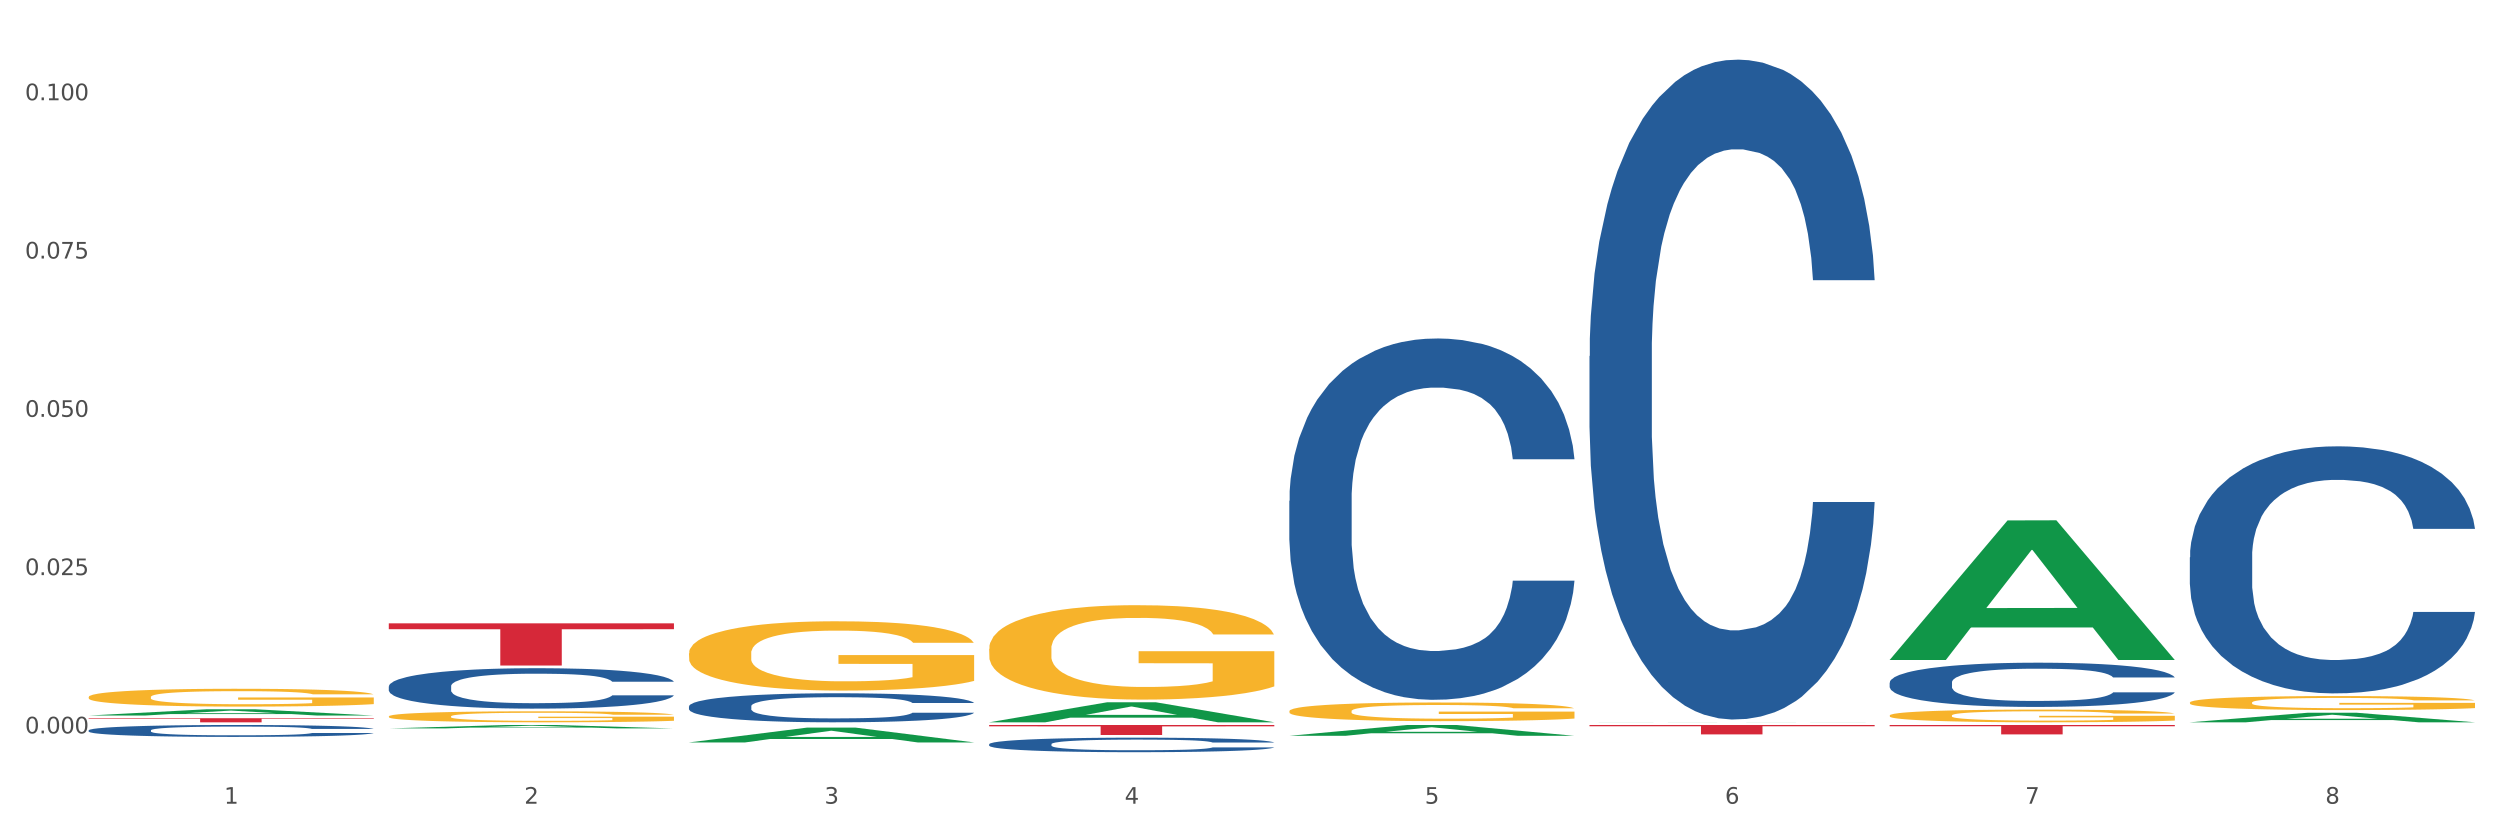
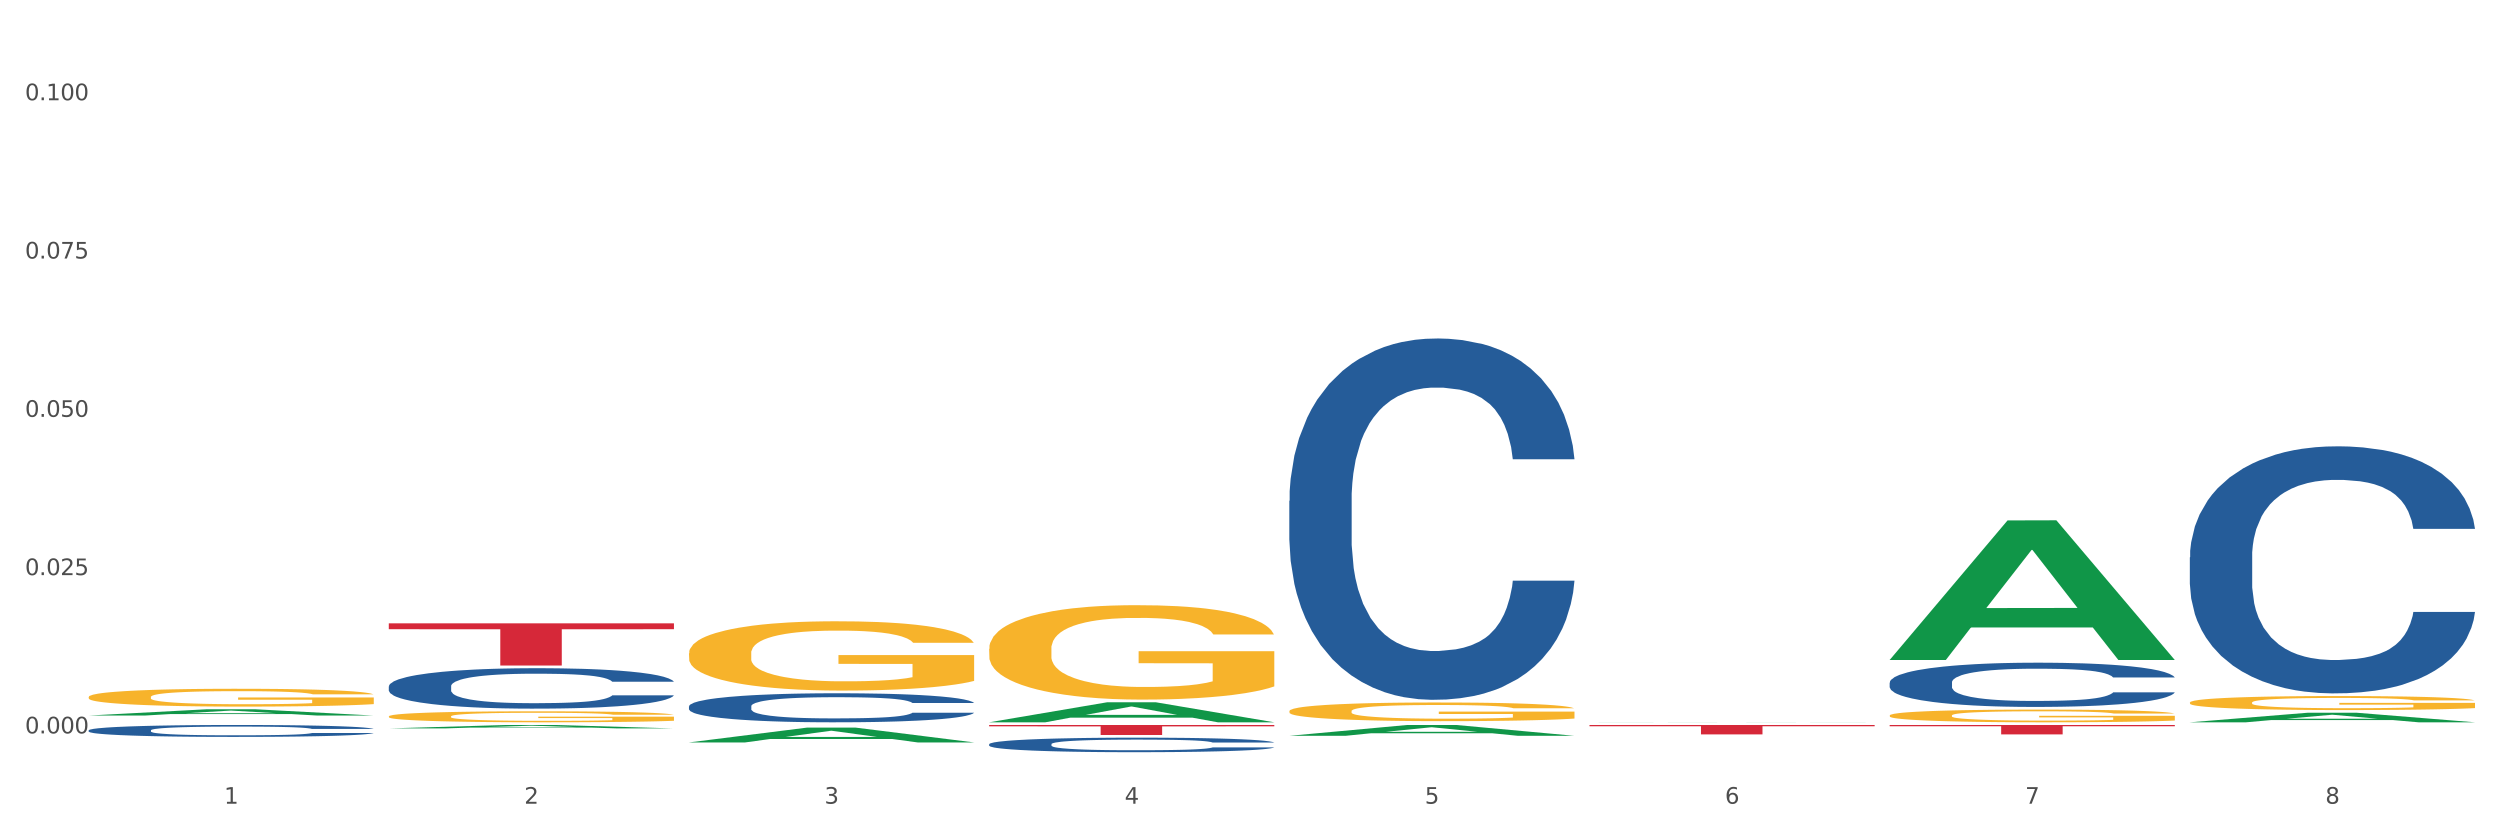
<svg xmlns="http://www.w3.org/2000/svg" xmlns:xlink="http://www.w3.org/1999/xlink" width="1080pt" height="360pt" viewBox="0 0 1080 360" version="1.1">
  <rect x="0" y="0" width="1080" height="360" fill="#333333" stroke="none" />
  <defs>
    <style type="text/css">*{stroke-linejoin: round; stroke-linecap: butt}</style>
  </defs>
  <g id="figure_1">
    <g id="patch_1">
      <path d="M 0 360  L 1080 360  L 1080 0  L 0 0  z " style="fill: #ffffff; stroke: #ffffff; stroke-linejoin: miter" />
    </g>
    <g id="axes_1">
      <g id="matplotlib.axis_1">
        <g id="xtick_1">
          <g id="text_1">
            <g style="fill: #4d4d4d" transform="translate(96.825 347.204) scale(0.096 -0.096)">
              <defs>
                <path id="DejaVuSans-31" d="M 794 531  L 1825 531  L 1825 4091  L 703 3866  L 703 4441  L 1819 4666  L 2450 4666  L 2450 531  L 3481 531  L 3481 0  L 794 0  L 794 531  z " transform="scale(0.016)" />
              </defs>
              <use xlink:href="#DejaVuSans-31" />
            </g>
          </g>
        </g>
        <g id="xtick_2">
          <g id="text_2">
            <g style="fill: #4d4d4d" transform="translate(226.5 347.204) scale(0.096 -0.096)">
              <defs>
                <path id="DejaVuSans-32" d="M 1228 531  L 3431 531  L 3431 0  L 469 0  L 469 531  Q 828 903 1448 1529  Q 2069 2156 2228 2338  Q 2531 2678 2651 2914  Q 2772 3150 2772 3378  Q 2772 3750 2511 3984  Q 2250 4219 1831 4219  Q 1534 4219 1204 4116  Q 875 4013 500 3803  L 500 4441  Q 881 4594 1212 4672  Q 1544 4750 1819 4750  Q 2544 4750 2975 4387  Q 3406 4025 3406 3419  Q 3406 3131 3298 2873  Q 3191 2616 2906 2266  Q 2828 2175 2409 1742  Q 1991 1309 1228 531  z " transform="scale(0.016)" />
              </defs>
              <use xlink:href="#DejaVuSans-32" />
            </g>
          </g>
        </g>
        <g id="xtick_3">
          <g id="text_3">
            <g style="fill: #4d4d4d" transform="translate(356.175 347.204) scale(0.096 -0.096)">
              <defs>
                <path id="DejaVuSans-33" d="M 2597 2516  Q 3050 2419 3304 2112  Q 3559 1806 3559 1356  Q 3559 666 3084 287  Q 2609 -91 1734 -91  Q 1441 -91 1130 -33  Q 819 25 488 141  L 488 750  Q 750 597 1062 519  Q 1375 441 1716 441  Q 2309 441 2620 675  Q 2931 909 2931 1356  Q 2931 1769 2642 2001  Q 2353 2234 1838 2234  L 1294 2234  L 1294 2753  L 1863 2753  Q 2328 2753 2575 2939  Q 2822 3125 2822 3475  Q 2822 3834 2567 4026  Q 2313 4219 1838 4219  Q 1578 4219 1281 4162  Q 984 4106 628 3988  L 628 4550  Q 988 4650 1302 4700  Q 1616 4750 1894 4750  Q 2613 4750 3031 4423  Q 3450 4097 3450 3541  Q 3450 3153 3228 2886  Q 3006 2619 2597 2516  z " transform="scale(0.016)" />
              </defs>
              <use xlink:href="#DejaVuSans-33" />
            </g>
          </g>
        </g>
        <g id="xtick_4">
          <g id="text_4">
            <g style="fill: #4d4d4d" transform="translate(485.85 347.204) scale(0.096 -0.096)">
              <defs>
                <path id="DejaVuSans-34" d="M 2419 4116  L 825 1625  L 2419 1625  L 2419 4116  z M 2253 4666  L 3047 4666  L 3047 1625  L 3713 1625  L 3713 1100  L 3047 1100  L 3047 0  L 2419 0  L 2419 1100  L 313 1100  L 313 1709  L 2253 4666  z " transform="scale(0.016)" />
              </defs>
              <use xlink:href="#DejaVuSans-34" />
            </g>
          </g>
        </g>
        <g id="xtick_5">
          <g id="text_5">
            <g style="fill: #4d4d4d" transform="translate(615.525 347.204) scale(0.096 -0.096)">
              <defs>
                <path id="DejaVuSans-35" d="M 691 4666  L 3169 4666  L 3169 4134  L 1269 4134  L 1269 2991  Q 1406 3038 1543 3061  Q 1681 3084 1819 3084  Q 2600 3084 3056 2656  Q 3513 2228 3513 1497  Q 3513 744 3044 326  Q 2575 -91 1722 -91  Q 1428 -91 1123 -41  Q 819 9 494 109  L 494 744  Q 775 591 1075 516  Q 1375 441 1709 441  Q 2250 441 2565 725  Q 2881 1009 2881 1497  Q 2881 1984 2565 2268  Q 2250 2553 1709 2553  Q 1456 2553 1204 2497  Q 953 2441 691 2322  L 691 4666  z " transform="scale(0.016)" />
              </defs>
              <use xlink:href="#DejaVuSans-35" />
            </g>
          </g>
        </g>
        <g id="xtick_6">
          <g id="text_6">
            <g style="fill: #4d4d4d" transform="translate(745.2 347.204) scale(0.096 -0.096)">
              <defs>
                <path id="DejaVuSans-36" d="M 2113 2584  Q 1688 2584 1439 2293  Q 1191 2003 1191 1497  Q 1191 994 1439 701  Q 1688 409 2113 409  Q 2538 409 2786 701  Q 3034 994 3034 1497  Q 3034 2003 2786 2293  Q 2538 2584 2113 2584  z M 3366 4563  L 3366 3988  Q 3128 4100 2886 4159  Q 2644 4219 2406 4219  Q 1781 4219 1451 3797  Q 1122 3375 1075 2522  Q 1259 2794 1537 2939  Q 1816 3084 2150 3084  Q 2853 3084 3261 2657  Q 3669 2231 3669 1497  Q 3669 778 3244 343  Q 2819 -91 2113 -91  Q 1303 -91 875 529  Q 447 1150 447 2328  Q 447 3434 972 4092  Q 1497 4750 2381 4750  Q 2619 4750 2861 4703  Q 3103 4656 3366 4563  z " transform="scale(0.016)" />
              </defs>
              <use xlink:href="#DejaVuSans-36" />
            </g>
          </g>
        </g>
        <g id="xtick_7">
          <g id="text_7">
            <g style="fill: #4d4d4d" transform="translate(874.875 347.204) scale(0.096 -0.096)">
              <defs>
                <path id="DejaVuSans-37" d="M 525 4666  L 3525 4666  L 3525 4397  L 1831 0  L 1172 0  L 2766 4134  L 525 4134  L 525 4666  z " transform="scale(0.016)" />
              </defs>
              <use xlink:href="#DejaVuSans-37" />
            </g>
          </g>
        </g>
        <g id="xtick_8">
          <g id="text_8">
            <g style="fill: #4d4d4d" transform="translate(1004.55 347.204) scale(0.096 -0.096)">
              <defs>
                <path id="DejaVuSans-38" d="M 2034 2216  Q 1584 2216 1326 1975  Q 1069 1734 1069 1313  Q 1069 891 1326 650  Q 1584 409 2034 409  Q 2484 409 2743 651  Q 3003 894 3003 1313  Q 3003 1734 2745 1975  Q 2488 2216 2034 2216  z M 1403 2484  Q 997 2584 770 2862  Q 544 3141 544 3541  Q 544 4100 942 4425  Q 1341 4750 2034 4750  Q 2731 4750 3128 4425  Q 3525 4100 3525 3541  Q 3525 3141 3298 2862  Q 3072 2584 2669 2484  Q 3125 2378 3379 2068  Q 3634 1759 3634 1313  Q 3634 634 3220 271  Q 2806 -91 2034 -91  Q 1263 -91 848 271  Q 434 634 434 1313  Q 434 1759 690 2068  Q 947 2378 1403 2484  z M 1172 3481  Q 1172 3119 1398 2916  Q 1625 2713 2034 2713  Q 2441 2713 2670 2916  Q 2900 3119 2900 3481  Q 2900 3844 2670 4047  Q 2441 4250 2034 4250  Q 1625 4250 1398 4047  Q 1172 3844 1172 3481  z " transform="scale(0.016)" />
              </defs>
              <use xlink:href="#DejaVuSans-38" />
            </g>
          </g>
        </g>
        <g id="xtick_9" />
        <g id="xtick_10" />
        <g id="xtick_11" />
        <g id="xtick_12" />
        <g id="xtick_13" />
        <g id="xtick_14" />
        <g id="xtick_15" />
      </g>
      <g id="matplotlib.axis_2">
        <g id="ytick_1">
          <g id="text_9">
            <g style="fill: #4d4d4d" transform="translate(10.8 316.834) scale(0.096 -0.096)">
              <defs>
                <path id="DejaVuSans-30" d="M 2034 4250  Q 1547 4250 1301 3770  Q 1056 3291 1056 2328  Q 1056 1369 1301 889  Q 1547 409 2034 409  Q 2525 409 2770 889  Q 3016 1369 3016 2328  Q 3016 3291 2770 3770  Q 2525 4250 2034 4250  z M 2034 4750  Q 2819 4750 3233 4129  Q 3647 3509 3647 2328  Q 3647 1150 3233 529  Q 2819 -91 2034 -91  Q 1250 -91 836 529  Q 422 1150 422 2328  Q 422 3509 836 4129  Q 1250 4750 2034 4750  z " transform="scale(0.016)" />
                <path id="DejaVuSans-2e" d="M 684 794  L 1344 794  L 1344 0  L 684 0  L 684 794  z " transform="scale(0.016)" />
              </defs>
              <use xlink:href="#DejaVuSans-30" />
              <use xlink:href="#DejaVuSans-2e" transform="translate(63.623 0)" />
              <use xlink:href="#DejaVuSans-30" transform="translate(95.41 0)" />
              <use xlink:href="#DejaVuSans-30" transform="translate(159.033 0)" />
              <use xlink:href="#DejaVuSans-30" transform="translate(222.656 0)" />
            </g>
          </g>
        </g>
        <g id="ytick_2">
          <g id="text_10">
            <g style="fill: #4d4d4d" transform="translate(10.8 248.452) scale(0.096 -0.096)">
              <use xlink:href="#DejaVuSans-30" />
              <use xlink:href="#DejaVuSans-2e" transform="translate(63.623 0)" />
              <use xlink:href="#DejaVuSans-30" transform="translate(95.41 0)" />
              <use xlink:href="#DejaVuSans-32" transform="translate(159.033 0)" />
              <use xlink:href="#DejaVuSans-35" transform="translate(222.656 0)" />
            </g>
          </g>
        </g>
        <g id="ytick_3">
          <g id="text_11">
            <g style="fill: #4d4d4d" transform="translate(10.8 180.07) scale(0.096 -0.096)">
              <use xlink:href="#DejaVuSans-30" />
              <use xlink:href="#DejaVuSans-2e" transform="translate(63.623 0)" />
              <use xlink:href="#DejaVuSans-30" transform="translate(95.41 0)" />
              <use xlink:href="#DejaVuSans-35" transform="translate(159.033 0)" />
              <use xlink:href="#DejaVuSans-30" transform="translate(222.656 0)" />
            </g>
          </g>
        </g>
        <g id="ytick_4">
          <g id="text_12">
            <g style="fill: #4d4d4d" transform="translate(10.8 111.688) scale(0.096 -0.096)">
              <use xlink:href="#DejaVuSans-30" />
              <use xlink:href="#DejaVuSans-2e" transform="translate(63.623 0)" />
              <use xlink:href="#DejaVuSans-30" transform="translate(95.41 0)" />
              <use xlink:href="#DejaVuSans-37" transform="translate(159.033 0)" />
              <use xlink:href="#DejaVuSans-35" transform="translate(222.656 0)" />
            </g>
          </g>
        </g>
        <g id="ytick_5">
          <g id="text_13">
            <g style="fill: #4d4d4d" transform="translate(10.8 43.306) scale(0.096 -0.096)">
              <use xlink:href="#DejaVuSans-30" />
              <use xlink:href="#DejaVuSans-2e" transform="translate(63.623 0)" />
              <use xlink:href="#DejaVuSans-31" transform="translate(95.41 0)" />
              <use xlink:href="#DejaVuSans-30" transform="translate(159.033 0)" />
              <use xlink:href="#DejaVuSans-30" transform="translate(222.656 0)" />
            </g>
          </g>
        </g>
        <g id="ytick_6" />
        <g id="ytick_7" />
        <g id="ytick_8" />
        <g id="ytick_9" />
      </g>
      <g id="PolyCollection_1">
        <path d="M 38.283 309.111  L 38.41 309.109  L 89.211 306.406  L 110.293 306.404  L 161.474 309.116  L 137.09 309.116  L 126.041 308.485  L 73.589 308.485  L 73.208 308.495  L 62.54 309.116  L 38.283 309.116  L 38.283 309.111  L 80.193 308.108  L 119.437 308.105  L 100.006 306.982  L 99.752 306.977  L 99.498 306.984  L 80.066 308.105  L 80.193 308.108  L 38.283 309.111  z " clip-path="url(#pa36493eec8)" style="fill: #109648" />
        <path d="M 427.308 321.489  L 427.454 321.483  L 427.454 321.323  L 427.891 321.104  L 429.493 320.703  L 431.531 320.399  L 435.026 320.043  L 436.919 319.894  L 439.394 319.727  L 444.491 319.457  L 450.316 319.228  L 454.393 319.102  L 457.451 319.021  L 464.295 318.878  L 468.226 318.815  L 472.304 318.763  L 475.798 318.729  L 481.623 318.688  L 486.283 318.671  L 491.671 318.665  L 496.185 318.671  L 502.155 318.694  L 510.892 318.763  L 514.241 318.803  L 518.755 318.872  L 523.415 318.964  L 527.201 319.056  L 531.57 319.188  L 536.084 319.36  L 540.452 319.578  L 543.51 319.779  L 545.986 319.991  L 548.17 320.249  L 549.772 320.531  L 550.5 320.766  L 523.852 320.766  L 523.124 320.554  L 521.668 320.324  L 520.211 320.169  L 518.61 320.043  L 516.134 319.899  L 513.95 319.807  L 510.31 319.698  L 506.96 319.63  L 504.194 319.589  L 500.844 319.555  L 493.709 319.521  L 488.613 319.521  L 485.409 319.532  L 481.478 319.561  L 478.128 319.601  L 474.197 319.67  L 471.139 319.744  L 468.081 319.842  L 466.333 319.911  L 463.712 320.037  L 461.965 320.14  L 459.635 320.318  L 458.325 320.445  L 455.995 320.772  L 454.975 321.013  L 454.539 321.179  L 454.247 321.363  L 454.247 322.258  L 455.121 322.66  L 455.849 322.832  L 457.014 323.027  L 459.198 323.279  L 462.402 323.526  L 465.751 323.704  L 468.518 323.813  L 471.139 323.894  L 473.76 323.957  L 476.963 324.014  L 479.585 324.048  L 483.516 324.083  L 488.176 324.1  L 491.816 324.1  L 499.243 324.071  L 502.592 324.043  L 505.795 324.003  L 509.29 323.939  L 512.057 323.871  L 513.659 323.819  L 516.28 323.71  L 518.318 323.595  L 520.066 323.463  L 521.231 323.348  L 522.541 323.176  L 523.561 322.981  L 523.852 322.878  L 550.5 322.878  L 549.917 323.084  L 548.898 323.285  L 546.859 323.555  L 545.257 323.71  L 542.782 323.899  L 540.161 324.06  L 536.52 324.238  L 533.171 324.37  L 529.677 324.485  L 525.89 324.588  L 519.047 324.731  L 516.571 324.772  L 511.329 324.84  L 507.252 324.881  L 501.281 324.921  L 495.165 324.944  L 488.758 324.95  L 483.079 324.938  L 476.818 324.904  L 472.886 324.869  L 468.518 324.818  L 463.421 324.737  L 458.616 324.64  L 454.102 324.525  L 449.879 324.393  L 445.947 324.244  L 440.851 323.997  L 437.065 323.756  L 434.298 323.532  L 432.405 323.343  L 430.512 323.102  L 429.493 322.935  L 427.891 322.533  L 427.308 322.16  L 427.308 321.489  z " clip-path="url(#pa36493eec8)" style="fill: #255c99" />
        <path d="M 297.633 305.127  L 297.779 305.116  L 297.779 304.795  L 298.216 304.359  L 299.817 303.557  L 301.856 302.95  L 305.351 302.239  L 307.244 301.941  L 309.719 301.609  L 314.816 301.07  L 320.641 300.612  L 324.718 300.36  L 327.776 300.199  L 334.62 299.913  L 338.551 299.787  L 342.629 299.684  L 346.123 299.615  L 351.948 299.535  L 356.608 299.5  L 361.996 299.489  L 366.51 299.5  L 372.48 299.546  L 381.217 299.684  L 384.566 299.764  L 389.08 299.901  L 393.74 300.085  L 397.526 300.268  L 401.894 300.532  L 406.409 300.875  L 410.777 301.311  L 413.835 301.712  L 416.31 302.136  L 418.495 302.652  L 420.096 303.213  L 420.825 303.683  L 394.177 303.683  L 393.449 303.259  L 391.993 302.801  L 390.536 302.491  L 388.935 302.239  L 386.459 301.953  L 384.275 301.769  L 380.634 301.552  L 377.285 301.414  L 374.519 301.334  L 371.169 301.265  L 364.034 301.196  L 358.938 301.196  L 355.734 301.219  L 351.802 301.277  L 348.453 301.357  L 344.522 301.494  L 341.464 301.643  L 338.406 301.838  L 336.658 301.976  L 334.037 302.228  L 332.29 302.434  L 329.96 302.789  L 328.649 303.041  L 326.32 303.695  L 325.3 304.176  L 324.863 304.508  L 324.572 304.875  L 324.572 306.663  L 325.446 307.465  L 326.174 307.809  L 327.339 308.198  L 329.523 308.702  L 332.727 309.195  L 336.076 309.551  L 338.843 309.768  L 341.464 309.929  L 344.085 310.055  L 347.288 310.169  L 349.909 310.238  L 353.841 310.307  L 358.501 310.341  L 362.141 310.341  L 369.568 310.284  L 372.917 310.227  L 376.12 310.146  L 379.615 310.02  L 382.382 309.883  L 383.984 309.78  L 386.605 309.562  L 388.643 309.333  L 390.391 309.069  L 391.556 308.84  L 392.866 308.496  L 393.886 308.107  L 394.177 307.9  L 420.825 307.9  L 420.242 308.313  L 419.223 308.714  L 417.184 309.253  L 415.582 309.562  L 413.107 309.94  L 410.486 310.261  L 406.845 310.616  L 403.496 310.88  L 400.001 311.109  L 396.215 311.315  L 389.371 311.602  L 386.896 311.682  L 381.654 311.82  L 377.577 311.9  L 371.606 311.98  L 365.49 312.026  L 359.083 312.037  L 353.404 312.014  L 347.143 311.946  L 343.211 311.877  L 338.843 311.774  L 333.746 311.613  L 328.941 311.418  L 324.427 311.189  L 320.204 310.926  L 316.272 310.628  L 311.175 310.135  L 307.389 309.654  L 304.623 309.207  L 302.73 308.829  L 300.837 308.347  L 299.817 308.015  L 298.216 307.213  L 297.633 306.468  L 297.633 305.127  z " clip-path="url(#pa36493eec8)" style="fill: #255c99" />
        <path d="M 167.958 296.514  L 168.104 296.498  L 168.104 296.051  L 168.541 295.445  L 170.142 294.328  L 172.181 293.483  L 175.676 292.494  L 177.569 292.079  L 180.044 291.616  L 185.141 290.866  L 190.965 290.228  L 195.043 289.877  L 198.101 289.654  L 204.945 289.255  L 208.876 289.08  L 212.954 288.936  L 216.448 288.84  L 222.273 288.729  L 226.933 288.681  L 232.32 288.665  L 236.835 288.681  L 242.805 288.745  L 251.542 288.936  L 254.891 289.048  L 259.405 289.239  L 264.065 289.494  L 267.851 289.75  L 272.219 290.117  L 276.733 290.595  L 281.102 291.201  L 284.16 291.76  L 286.635 292.35  L 288.82 293.068  L 290.421 293.85  L 291.149 294.504  L 264.502 294.504  L 263.774 293.913  L 262.317 293.275  L 260.861 292.845  L 259.259 292.494  L 256.784 292.095  L 254.6 291.84  L 250.959 291.536  L 247.61 291.345  L 244.843 291.233  L 241.494 291.138  L 234.359 291.042  L 229.263 291.042  L 226.059 291.074  L 222.127 291.154  L 218.778 291.265  L 214.847 291.457  L 211.789 291.664  L 208.731 291.935  L 206.983 292.127  L 204.362 292.478  L 202.615 292.765  L 200.285 293.259  L 198.974 293.61  L 196.644 294.52  L 195.625 295.19  L 195.188 295.652  L 194.897 296.163  L 194.897 298.651  L 195.771 299.768  L 196.499 300.247  L 197.664 300.789  L 199.848 301.491  L 203.052 302.177  L 206.401 302.672  L 209.167 302.975  L 211.789 303.198  L 214.41 303.373  L 217.613 303.533  L 220.234 303.629  L 224.166 303.724  L 228.826 303.772  L 232.466 303.772  L 239.893 303.693  L 243.242 303.613  L 246.445 303.501  L 249.94 303.326  L 252.707 303.134  L 254.309 302.991  L 256.93 302.687  L 258.968 302.368  L 260.716 302.002  L 261.881 301.682  L 263.191 301.204  L 264.21 300.661  L 264.502 300.374  L 291.149 300.374  L 290.567 300.949  L 289.548 301.507  L 287.509 302.257  L 285.907 302.687  L 283.432 303.214  L 280.811 303.661  L 277.17 304.155  L 273.821 304.522  L 270.326 304.841  L 266.54 305.128  L 259.696 305.527  L 257.221 305.639  L 251.979 305.83  L 247.901 305.942  L 241.931 306.054  L 235.815 306.117  L 229.408 306.133  L 223.729 306.101  L 217.468 306.006  L 213.536 305.91  L 209.167 305.766  L 204.071 305.543  L 199.266 305.272  L 194.751 304.953  L 190.529 304.586  L 186.597 304.171  L 181.5 303.485  L 177.714 302.815  L 174.948 302.193  L 173.055 301.667  L 171.162 300.996  L 170.142 300.534  L 168.541 299.417  L 167.958 298.38  L 167.958 296.514  z " clip-path="url(#pa36493eec8)" style="fill: #255c99" />
        <path d="M 297.633 282.229  L 297.779 282.202  L 297.779 281.217  L 298.07 280.369  L 299.524 278.318  L 301.706 276.622  L 303.306 275.719  L 304.905 274.981  L 306.796 274.242  L 309.123 273.477  L 313.341 272.355  L 315.959 271.781  L 319.159 271.179  L 324.977 270.304  L 329.195 269.811  L 333.558 269.401  L 340.685 268.909  L 345.339 268.69  L 350.284 268.526  L 356.247 268.417  L 360.756 268.389  L 370.646 268.471  L 379.082 268.717  L 383.154 268.909  L 388.39 269.237  L 391.154 269.456  L 395.663 269.894  L 400.317 270.468  L 403.517 270.96  L 408.316 271.89  L 411.952 272.82  L 415.298 273.969  L 417.043 274.762  L 418.352 275.501  L 419.516 276.348  L 420.679 277.689  L 394.499 277.689  L 393.481 276.731  L 391.881 275.829  L 389.554 274.954  L 387.518 274.407  L 384.027 273.723  L 380.827 273.285  L 377.482 272.957  L 373.41 272.683  L 370.21 272.547  L 365.701 272.437  L 356.829 272.465  L 350.866 272.683  L 346.793 272.957  L 344.175 273.203  L 341.848 273.477  L 339.23 273.859  L 336.176 274.434  L 333.994 274.954  L 331.813 275.61  L 330.067 276.266  L 328.467 277.032  L 327.158 277.853  L 326.14 278.701  L 325.268 279.74  L 324.54 281.463  L 324.54 285.21  L 324.831 286.058  L 325.558 287.18  L 326.431 288.028  L 327.886 289.04  L 329.195 289.723  L 331.667 290.708  L 334.431 291.529  L 336.612 292.048  L 338.794 292.486  L 342.575 293.088  L 346.793 293.58  L 350.429 293.881  L 355.375 294.154  L 358.72 294.264  L 361.629 294.318  L 368.755 294.318  L 373.846 294.236  L 379.518 294.045  L 383.882 293.799  L 387.518 293.498  L 391.59 293.006  L 394.208 292.541  L 394.208 286.824  L 362.21 286.797  L 362.21 282.995  L 420.825 282.995  L 420.825 294.154  L 418.352 294.729  L 415.589 295.248  L 412.68 295.713  L 408.316 296.288  L 403.08 296.835  L 398.426 297.218  L 393.481 297.546  L 387.663 297.847  L 380.1 298.12  L 375.446 298.23  L 369.628 298.312  L 362.792 298.339  L 356.829 298.284  L 351.011 298.148  L 344.903 297.901  L 338.939 297.546  L 334.431 297.19  L 329.922 296.753  L 325.122 296.178  L 321.341 295.631  L 318.432 295.139  L 315.232 294.51  L 311.741 293.689  L 309.123 292.951  L 306.796 292.185  L 304.324 291.2  L 302.578 290.352  L 300.833 289.286  L 299.815 288.493  L 298.651 287.262  L 297.779 285.539  L 297.633 282.229  z " clip-path="url(#pa36493eec8)" style="fill: #f7b32b" />
        <path d="M 38.283 301.107  L 38.428 301.1  L 38.428 300.847  L 38.719 300.628  L 40.174 300.1  L 42.355 299.664  L 43.955 299.432  L 45.555 299.241  L 47.446 299.051  L 49.773 298.854  L 53.991 298.566  L 56.609 298.418  L 59.809 298.263  L 65.627 298.038  L 69.844 297.911  L 74.208 297.805  L 81.335 297.679  L 85.989 297.622  L 90.934 297.58  L 96.897 297.552  L 101.406 297.545  L 111.296 297.566  L 119.732 297.629  L 123.804 297.679  L 129.04 297.763  L 131.804 297.819  L 136.312 297.932  L 140.967 298.08  L 144.166 298.207  L 148.966 298.446  L 152.602 298.685  L 155.947 298.981  L 157.693 299.185  L 159.002 299.375  L 160.165 299.594  L 161.329 299.938  L 135.149 299.938  L 134.131 299.692  L 132.531 299.46  L 130.204 299.234  L 128.168 299.094  L 124.677 298.918  L 121.477 298.805  L 118.132 298.721  L 114.059 298.65  L 110.86 298.615  L 106.351 298.587  L 97.479 298.594  L 91.516 298.65  L 87.443 298.721  L 84.825 298.784  L 82.498 298.854  L 79.88 298.953  L 76.826 299.101  L 74.644 299.234  L 72.462 299.403  L 70.717 299.572  L 69.117 299.77  L 67.808 299.981  L 66.79 300.199  L 65.917 300.466  L 65.19 300.91  L 65.19 301.875  L 65.481 302.093  L 66.208 302.381  L 67.081 302.6  L 68.535 302.86  L 69.844 303.036  L 72.317 303.29  L 75.08 303.501  L 77.262 303.635  L 79.444 303.747  L 83.225 303.902  L 87.443 304.029  L 91.079 304.106  L 96.024 304.177  L 99.37 304.205  L 102.279 304.219  L 109.405 304.219  L 114.496 304.198  L 120.168 304.149  L 124.531 304.085  L 128.168 304.008  L 132.24 303.881  L 134.858 303.761  L 134.858 302.29  L 102.86 302.283  L 102.86 301.304  L 161.474 301.304  L 161.474 304.177  L 159.002 304.325  L 156.238 304.458  L 153.329 304.578  L 148.966 304.726  L 143.73 304.867  L 139.076 304.965  L 134.131 305.05  L 128.313 305.127  L 120.75 305.197  L 116.096 305.226  L 110.278 305.247  L 103.442 305.254  L 97.479 305.24  L 91.661 305.205  L 85.552 305.141  L 79.589 305.05  L 75.08 304.958  L 70.572 304.845  L 65.772 304.698  L 61.99 304.557  L 59.082 304.43  L 55.882 304.268  L 52.391 304.057  L 49.773 303.867  L 47.446 303.67  L 44.973 303.416  L 43.228 303.198  L 41.483 302.924  L 40.465 302.719  L 39.301 302.403  L 38.428 301.959  L 38.283 301.107  z " clip-path="url(#pa36493eec8)" style="fill: #f7b32b" />
-         <path d="M 38.283 310.266  L 161.474 310.266  L 161.474 310.512  L 113.015 310.514  L 113.015 312.037  L 86.45 312.037  L 86.45 310.514  L 38.283 310.512  L 38.283 310.268  L 38.283 310.266  z " clip-path="url(#pa36493eec8)" style="fill: #d62839" />
        <path d="M 556.983 216.359  L 557.129 216.216  L 557.129 212.224  L 557.566 206.807  L 559.168 196.827  L 561.206 189.272  L 564.701 180.433  L 566.594 176.726  L 569.07 172.591  L 574.166 165.891  L 579.991 160.188  L 584.068 157.052  L 587.126 155.056  L 593.97 151.492  L 597.902 149.924  L 601.979 148.641  L 605.474 147.785  L 611.298 146.787  L 615.958 146.36  L 621.346 146.217  L 625.86 146.36  L 631.83 146.93  L 640.567 148.641  L 643.916 149.639  L 648.43 151.349  L 653.09 153.63  L 656.876 155.911  L 661.245 159.19  L 665.759 163.467  L 670.127 168.885  L 673.185 173.875  L 675.661 179.149  L 677.845 185.565  L 679.447 192.551  L 680.175 198.396  L 653.527 198.396  L 652.799 193.121  L 651.343 187.418  L 649.887 183.569  L 648.285 180.433  L 645.809 176.868  L 643.625 174.587  L 639.985 171.879  L 636.635 170.168  L 633.869 169.17  L 630.52 168.315  L 623.384 167.459  L 618.288 167.459  L 615.084 167.744  L 611.153 168.457  L 607.803 169.455  L 603.872 171.166  L 600.814 173.019  L 597.756 175.443  L 596.009 177.154  L 593.387 180.29  L 591.64 182.856  L 589.31 187.276  L 588 190.412  L 585.67 198.538  L 584.65 204.526  L 584.214 208.66  L 583.922 213.222  L 583.922 235.462  L 584.796 245.442  L 585.524 249.719  L 586.689 254.566  L 588.873 260.839  L 592.077 266.969  L 595.426 271.389  L 598.193 274.097  L 600.814 276.093  L 603.435 277.662  L 606.639 279.087  L 609.26 279.943  L 613.191 280.798  L 617.851 281.226  L 621.491 281.226  L 628.918 280.513  L 632.267 279.8  L 635.471 278.802  L 638.965 277.234  L 641.732 275.523  L 643.334 274.24  L 645.955 271.531  L 647.994 268.68  L 649.741 265.401  L 650.906 262.55  L 652.216 258.273  L 653.236 253.426  L 653.527 250.859  L 680.175 250.859  L 679.592 255.992  L 678.573 260.982  L 676.534 267.682  L 674.933 271.531  L 672.457 276.236  L 669.836 280.228  L 666.196 284.647  L 662.846 287.926  L 659.352 290.778  L 655.566 293.344  L 648.722 296.908  L 646.246 297.906  L 641.004 299.617  L 636.927 300.614  L 630.956 301.612  L 624.841 302.183  L 618.433 302.325  L 612.754 302.04  L 606.493 301.185  L 602.561 300.329  L 598.193 299.046  L 593.096 297.05  L 588.291 294.627  L 583.777 291.775  L 579.554 288.496  L 575.622 284.79  L 570.526 278.66  L 566.74 272.672  L 563.973 267.112  L 562.08 262.407  L 560.187 256.419  L 559.168 252.285  L 557.566 242.306  L 556.983 233.039  L 556.983 216.359  z " clip-path="url(#pa36493eec8)" style="fill: #255c99" />
        <path d="M 167.958 269.291  L 291.149 269.291  L 291.149 271.824  L 242.69 271.841  L 242.69 287.515  L 216.125 287.515  L 216.125 271.841  L 167.958 271.824  L 167.958 269.309  L 167.958 269.291  z " clip-path="url(#pa36493eec8)" style="fill: #d62839" />
        <path d="M 686.658 313.187  L 809.85 313.187  L 809.85 313.753  L 761.391 313.757  L 761.391 317.262  L 734.826 317.262  L 734.826 313.757  L 686.658 313.753  L 686.658 313.191  L 686.658 313.187  z " clip-path="url(#pa36493eec8)" style="fill: #d62839" />
        <path d="M 816.334 313.187  L 939.525 313.187  L 939.525 313.752  L 891.066 313.756  L 891.066 317.254  L 864.501 317.254  L 864.501 313.756  L 816.334 313.752  L 816.334 313.191  L 816.334 313.187  z " clip-path="url(#pa36493eec8)" style="fill: #d62839" />
        <path d="M 946.009 303.493  L 946.154 303.488  L 946.154 303.289  L 946.445 303.117  L 947.899 302.703  L 950.081 302.36  L 951.681 302.177  L 953.281 302.028  L 955.172 301.879  L 957.499 301.724  L 961.717 301.497  L 964.335 301.381  L 967.534 301.26  L 973.352 301.083  L 977.57 300.983  L 981.933 300.9  L 989.06 300.801  L 993.714 300.757  L 998.66 300.723  L 1004.623 300.701  L 1009.131 300.696  L 1019.022 300.712  L 1027.457 300.762  L 1031.53 300.801  L 1036.766 300.867  L 1039.529 300.911  L 1044.038 301  L 1048.692 301.116  L 1051.892 301.215  L 1056.692 301.403  L 1060.328 301.591  L 1063.673 301.824  L 1065.418 301.984  L 1066.727 302.133  L 1067.891 302.305  L 1069.055 302.575  L 1042.875 302.575  L 1041.856 302.382  L 1040.257 302.2  L 1037.929 302.023  L 1035.893 301.912  L 1032.403 301.774  L 1029.203 301.685  L 1025.858 301.619  L 1021.785 301.564  L 1018.585 301.536  L 1014.077 301.514  L 1005.204 301.52  L 999.241 301.564  L 995.169 301.619  L 992.551 301.669  L 990.224 301.724  L 987.606 301.801  L 984.551 301.918  L 982.37 302.023  L 980.188 302.155  L 978.443 302.288  L 976.843 302.443  L 975.534 302.609  L 974.516 302.78  L 973.643 302.99  L 972.916 303.338  L 972.916 304.096  L 973.207 304.267  L 973.934 304.494  L 974.807 304.665  L 976.261 304.87  L 977.57 305.008  L 980.043 305.207  L 982.806 305.373  L 984.988 305.478  L 987.169 305.566  L 990.951 305.688  L 995.169 305.787  L 998.805 305.848  L 1003.75 305.904  L 1007.095 305.926  L 1010.004 305.937  L 1017.131 305.937  L 1022.221 305.92  L 1027.894 305.881  L 1032.257 305.832  L 1035.893 305.771  L 1039.966 305.671  L 1042.584 305.577  L 1042.584 304.422  L 1010.586 304.416  L 1010.586 303.648  L 1069.2 303.648  L 1069.2 305.904  L 1066.727 306.02  L 1063.964 306.125  L 1061.055 306.219  L 1056.692 306.335  L 1051.456 306.445  L 1046.802 306.523  L 1041.856 306.589  L 1036.039 306.65  L 1028.476 306.705  L 1023.821 306.727  L 1018.004 306.744  L 1011.168 306.749  L 1005.204 306.738  L 999.387 306.711  L 993.278 306.661  L 987.315 306.589  L 982.806 306.517  L 978.297 306.429  L 973.498 306.313  L 969.716 306.202  L 966.807 306.103  L 963.607 305.975  L 960.117 305.81  L 957.499 305.66  L 955.172 305.505  L 952.699 305.306  L 950.954 305.135  L 949.208 304.919  L 948.19 304.759  L 947.027 304.51  L 946.154 304.162  L 946.009 303.493  z " clip-path="url(#pa36493eec8)" style="fill: #f7b32b" />
        <path d="M 816.334 309.084  L 816.479 309.079  L 816.479 308.898  L 816.77 308.743  L 818.224 308.366  L 820.406 308.055  L 822.006 307.89  L 823.606 307.755  L 825.497 307.619  L 827.824 307.479  L 832.042 307.273  L 834.66 307.168  L 837.859 307.058  L 843.677 306.897  L 847.895 306.807  L 852.258 306.732  L 859.385 306.641  L 864.039 306.601  L 868.984 306.571  L 874.948 306.551  L 879.456 306.546  L 889.347 306.561  L 897.782 306.606  L 901.855 306.641  L 907.091 306.701  L 909.854 306.742  L 914.363 306.822  L 919.017 306.927  L 922.217 307.017  L 927.017 307.188  L 930.653 307.358  L 933.998 307.569  L 935.743 307.714  L 937.052 307.85  L 938.216 308.005  L 939.379 308.251  L 913.199 308.251  L 912.181 308.076  L 910.581 307.91  L 908.254 307.75  L 906.218 307.649  L 902.727 307.524  L 899.528 307.444  L 896.182 307.384  L 892.11 307.333  L 888.91 307.308  L 884.402 307.288  L 875.529 307.293  L 869.566 307.333  L 865.494 307.384  L 862.876 307.429  L 860.549 307.479  L 857.931 307.549  L 854.876 307.654  L 852.695 307.75  L 850.513 307.87  L 848.768 307.99  L 847.168 308.131  L 845.859 308.281  L 844.841 308.437  L 843.968 308.627  L 843.241 308.943  L 843.241 309.63  L 843.532 309.786  L 844.259 309.991  L 845.132 310.147  L 846.586 310.332  L 847.895 310.458  L 850.368 310.638  L 853.131 310.789  L 855.313 310.884  L 857.494 310.964  L 861.276 311.074  L 865.494 311.165  L 869.13 311.22  L 874.075 311.27  L 877.42 311.29  L 880.329 311.3  L 887.456 311.3  L 892.546 311.285  L 898.219 311.25  L 902.582 311.205  L 906.218 311.15  L 910.291 311.059  L 912.909 310.974  L 912.909 309.926  L 880.911 309.921  L 880.911 309.224  L 939.525 309.224  L 939.525 311.27  L 937.052 311.375  L 934.289 311.471  L 931.38 311.556  L 927.017 311.661  L 921.781 311.761  L 917.126 311.832  L 912.181 311.892  L 906.364 311.947  L 898.8 311.997  L 894.146 312.017  L 888.329 312.032  L 881.493 312.037  L 875.529 312.027  L 869.712 312.002  L 863.603 311.957  L 857.64 311.892  L 853.131 311.827  L 848.622 311.746  L 843.823 311.641  L 840.041 311.541  L 837.132 311.451  L 833.932 311.335  L 830.442 311.185  L 827.824 311.049  L 825.497 310.909  L 823.024 310.728  L 821.279 310.573  L 819.533 310.377  L 818.515 310.232  L 817.352 310.006  L 816.479 309.69  L 816.334 309.084  z " clip-path="url(#pa36493eec8)" style="fill: #f7b32b" />
        <path d="M 556.983 307.204  L 557.129 307.196  L 557.129 306.931  L 557.42 306.702  L 558.874 306.15  L 561.056 305.693  L 562.656 305.45  L 564.256 305.251  L 566.146 305.052  L 568.473 304.846  L 572.691 304.543  L 575.309 304.389  L 578.509 304.227  L 584.327 303.991  L 588.545 303.858  L 592.908 303.748  L 600.035 303.615  L 604.689 303.556  L 609.634 303.512  L 615.597 303.482  L 620.106 303.475  L 629.996 303.497  L 638.432 303.563  L 642.505 303.615  L 647.741 303.703  L 650.504 303.762  L 655.013 303.88  L 659.667 304.035  L 662.867 304.168  L 667.667 304.418  L 671.303 304.669  L 674.648 304.978  L 676.393 305.192  L 677.702 305.391  L 678.866 305.619  L 680.029 305.98  L 653.849 305.98  L 652.831 305.722  L 651.231 305.479  L 648.904 305.243  L 646.868 305.096  L 643.377 304.912  L 640.178 304.794  L 636.832 304.706  L 632.76 304.632  L 629.56 304.595  L 625.051 304.566  L 616.179 304.573  L 610.216 304.632  L 606.144 304.706  L 603.526 304.772  L 601.198 304.846  L 598.58 304.949  L 595.526 305.103  L 593.344 305.243  L 591.163 305.42  L 589.417 305.597  L 587.818 305.803  L 586.509 306.025  L 585.49 306.253  L 584.618 306.533  L 583.891 306.997  L 583.891 308.007  L 584.181 308.235  L 584.909 308.537  L 585.781 308.766  L 587.236 309.038  L 588.545 309.223  L 591.017 309.488  L 593.781 309.709  L 595.962 309.849  L 598.144 309.967  L 601.926 310.129  L 606.144 310.262  L 609.78 310.343  L 614.725 310.416  L 618.07 310.446  L 620.979 310.461  L 628.106 310.461  L 633.196 310.438  L 638.869 310.387  L 643.232 310.32  L 646.868 310.239  L 650.94 310.107  L 653.558 309.982  L 653.558 308.441  L 621.561 308.434  L 621.561 307.41  L 680.175 307.41  L 680.175 310.416  L 677.702 310.571  L 674.939 310.711  L 672.03 310.836  L 667.667 310.991  L 662.431 311.138  L 657.776 311.242  L 652.831 311.33  L 647.013 311.411  L 639.45 311.485  L 634.796 311.514  L 628.978 311.536  L 622.142 311.544  L 616.179 311.529  L 610.361 311.492  L 604.253 311.426  L 598.29 311.33  L 593.781 311.234  L 589.272 311.116  L 584.472 310.962  L 580.691 310.814  L 577.782 310.682  L 574.582 310.512  L 571.091 310.291  L 568.473 310.092  L 566.146 309.886  L 563.674 309.62  L 561.928 309.392  L 560.183 309.105  L 559.165 308.891  L 558.001 308.559  L 557.129 308.095  L 556.983 307.204  z " clip-path="url(#pa36493eec8)" style="fill: #f7b32b" />
        <path d="M 427.308 280.288  L 427.454 280.25  L 427.454 278.909  L 427.745 277.754  L 429.199 274.96  L 431.381 272.65  L 432.981 271.42  L 434.58 270.415  L 436.471 269.409  L 438.798 268.365  L 443.016 266.838  L 445.634 266.055  L 448.834 265.236  L 454.652 264.044  L 458.87 263.373  L 463.233 262.814  L 470.36 262.144  L 475.014 261.845  L 479.959 261.622  L 485.922 261.473  L 490.431 261.436  L 500.321 261.547  L 508.757 261.883  L 512.83 262.144  L 518.066 262.591  L 520.829 262.889  L 525.338 263.485  L 529.992 264.267  L 533.192 264.938  L 537.991 266.205  L 541.628 267.471  L 544.973 269.036  L 546.718 270.116  L 548.027 271.122  L 549.191 272.277  L 550.354 274.103  L 524.174 274.103  L 523.156 272.799  L 521.556 271.569  L 519.229 270.377  L 517.193 269.632  L 513.702 268.701  L 510.502 268.105  L 507.157 267.658  L 503.085 267.285  L 499.885 267.099  L 495.376 266.95  L 486.504 266.987  L 480.541 267.285  L 476.468 267.658  L 473.85 267.993  L 471.523 268.365  L 468.905 268.887  L 465.851 269.669  L 463.669 270.377  L 461.488 271.271  L 459.742 272.166  L 458.142 273.209  L 456.833 274.326  L 455.815 275.481  L 454.943 276.897  L 454.215 279.244  L 454.215 284.349  L 454.506 285.504  L 455.234 287.031  L 456.106 288.186  L 457.561 289.564  L 458.87 290.496  L 461.342 291.837  L 464.106 292.955  L 466.287 293.663  L 468.469 294.259  L 472.251 295.078  L 476.468 295.749  L 480.105 296.159  L 485.05 296.531  L 488.395 296.681  L 491.304 296.755  L 498.431 296.755  L 503.521 296.643  L 509.193 296.382  L 513.557 296.047  L 517.193 295.637  L 521.265 294.967  L 523.883 294.333  L 523.883 286.547  L 491.886 286.509  L 491.886 281.331  L 550.5 281.331  L 550.5 296.531  L 548.027 297.314  L 545.264 298.022  L 542.355 298.655  L 537.991 299.438  L 532.755 300.183  L 528.101 300.704  L 523.156 301.151  L 517.338 301.561  L 509.775 301.934  L 505.121 302.083  L 499.303 302.195  L 492.467 302.232  L 486.504 302.157  L 480.686 301.971  L 474.578 301.636  L 468.614 301.151  L 464.106 300.667  L 459.597 300.071  L 454.797 299.288  L 451.016 298.543  L 448.107 297.873  L 444.907 297.016  L 441.416 295.898  L 438.798 294.892  L 436.471 293.849  L 433.999 292.508  L 432.253 291.353  L 430.508 289.9  L 429.49 288.819  L 428.326 287.143  L 427.454 284.796  L 427.308 280.288  z " clip-path="url(#pa36493eec8)" style="fill: #f7b32b" />
        <path d="M 427.308 313.187  L 550.5 313.187  L 550.5 313.789  L 502.04 313.793  L 502.04 317.516  L 475.476 317.516  L 475.476 313.793  L 427.308 313.789  L 427.308 313.191  L 427.308 313.187  z " clip-path="url(#pa36493eec8)" style="fill: #d62839" />
-         <path d="M 686.658 153.849  L 686.804 153.589  L 686.804 146.299  L 687.241 136.406  L 688.843 118.182  L 690.881 104.384  L 694.376 88.242  L 696.269 81.473  L 698.745 73.923  L 703.841 61.687  L 709.666 51.273  L 713.743 45.546  L 716.801 41.901  L 723.645 35.392  L 727.577 32.528  L 731.654 30.185  L 735.149 28.623  L 740.973 26.801  L 745.633 26.02  L 751.021 25.759  L 755.535 26.02  L 761.505 27.061  L 770.242 30.185  L 773.591 32.008  L 778.105 35.132  L 782.765 39.297  L 786.551 43.463  L 790.92 49.451  L 795.434 57.261  L 799.802 67.154  L 802.86 76.267  L 805.336 85.899  L 807.52 97.615  L 809.122 110.372  L 809.85 121.046  L 783.202 121.046  L 782.474 111.413  L 781.018 100.999  L 779.562 93.97  L 777.96 88.242  L 775.484 81.734  L 773.3 77.568  L 769.66 72.622  L 766.311 69.498  L 763.544 67.675  L 760.195 66.113  L 753.059 64.551  L 747.963 64.551  L 744.759 65.072  L 740.828 66.373  L 737.479 68.196  L 733.547 71.32  L 730.489 74.704  L 727.431 79.13  L 725.684 82.254  L 723.063 87.982  L 721.315 92.668  L 718.985 100.739  L 717.675 106.467  L 715.345 121.306  L 714.326 132.241  L 713.889 139.791  L 713.597 148.122  L 713.597 188.736  L 714.471 206.96  L 715.199 214.77  L 716.364 223.622  L 718.548 235.077  L 721.752 246.272  L 725.101 254.343  L 727.868 259.289  L 730.489 262.934  L 733.11 265.798  L 736.314 268.401  L 738.935 269.964  L 742.866 271.526  L 747.526 272.307  L 751.166 272.307  L 758.593 271.005  L 761.942 269.703  L 765.146 267.881  L 768.64 265.017  L 771.407 261.893  L 773.009 259.55  L 775.63 254.603  L 777.669 249.396  L 779.416 243.408  L 780.581 238.201  L 781.891 230.391  L 782.911 221.539  L 783.202 216.853  L 809.85 216.853  L 809.267 226.226  L 808.248 235.338  L 806.209 247.574  L 804.608 254.603  L 802.132 263.195  L 799.511 270.484  L 795.871 278.555  L 792.521 284.543  L 789.027 289.75  L 785.241 294.436  L 778.397 300.945  L 775.921 302.767  L 770.679 305.891  L 766.602 307.714  L 760.632 309.536  L 754.516 310.577  L 748.109 310.838  L 742.429 310.317  L 736.168 308.755  L 732.236 307.193  L 727.868 304.85  L 722.771 301.205  L 717.966 296.779  L 713.452 291.572  L 709.229 285.584  L 705.297 278.815  L 700.201 267.62  L 696.415 256.686  L 693.648 246.532  L 691.755 237.941  L 689.862 227.007  L 688.843 219.457  L 687.241 201.232  L 686.658 184.31  L 686.658 153.849  z " clip-path="url(#pa36493eec8)" style="fill: #255c99" />
        <path d="M 38.283 315.504  L 38.429 315.499  L 38.429 315.367  L 38.865 315.188  L 40.467 314.859  L 42.506 314.609  L 46.001 314.317  L 47.894 314.195  L 50.369 314.058  L 55.466 313.837  L 61.29 313.649  L 65.368 313.545  L 68.426 313.479  L 75.27 313.361  L 79.201 313.309  L 83.278 313.267  L 86.773 313.239  L 92.598 313.206  L 97.258 313.192  L 102.645 313.187  L 107.159 313.192  L 113.13 313.211  L 121.867 313.267  L 125.216 313.3  L 129.73 313.357  L 134.39 313.432  L 138.176 313.507  L 142.544 313.616  L 147.058 313.757  L 151.427 313.936  L 154.485 314.101  L 156.96 314.275  L 159.144 314.487  L 160.746 314.718  L 161.474 314.911  L 134.827 314.911  L 134.098 314.736  L 132.642 314.548  L 131.186 314.421  L 129.584 314.317  L 127.109 314.2  L 124.925 314.124  L 121.284 314.035  L 117.935 313.978  L 115.168 313.945  L 111.819 313.917  L 104.684 313.889  L 99.587 313.889  L 96.384 313.898  L 92.452 313.922  L 89.103 313.955  L 85.171 314.011  L 82.113 314.072  L 79.056 314.152  L 77.308 314.209  L 74.687 314.313  L 72.94 314.397  L 70.61 314.543  L 69.299 314.647  L 66.969 314.915  L 65.95 315.113  L 65.513 315.25  L 65.222 315.4  L 65.222 316.135  L 66.096 316.465  L 66.824 316.606  L 67.989 316.766  L 70.173 316.973  L 73.377 317.176  L 76.726 317.322  L 79.492 317.411  L 82.113 317.477  L 84.735 317.529  L 87.938 317.576  L 90.559 317.604  L 94.491 317.633  L 99.151 317.647  L 102.791 317.647  L 110.217 317.623  L 113.567 317.6  L 116.77 317.567  L 120.265 317.515  L 123.032 317.458  L 124.633 317.416  L 127.255 317.327  L 129.293 317.232  L 131.041 317.124  L 132.205 317.03  L 133.516 316.889  L 134.535 316.728  L 134.827 316.644  L 161.474 316.644  L 160.892 316.813  L 159.873 316.978  L 157.834 317.199  L 156.232 317.327  L 153.757 317.482  L 151.136 317.614  L 147.495 317.76  L 144.146 317.868  L 140.651 317.962  L 136.865 318.047  L 130.021 318.165  L 127.546 318.198  L 122.304 318.254  L 118.226 318.287  L 112.256 318.32  L 106.14 318.339  L 99.733 318.344  L 94.054 318.334  L 87.793 318.306  L 83.861 318.278  L 79.492 318.235  L 74.396 318.169  L 69.59 318.089  L 65.076 317.995  L 60.854 317.887  L 56.922 317.764  L 51.825 317.562  L 48.039 317.364  L 45.273 317.181  L 43.38 317.025  L 41.487 316.827  L 40.467 316.691  L 38.865 316.361  L 38.283 316.055  L 38.283 315.504  z " clip-path="url(#pa36493eec8)" style="fill: #255c99" />
        <path d="M 946.009 240.765  L 946.154 240.667  L 946.154 237.938  L 946.591 234.233  L 948.193 227.409  L 950.232 222.243  L 953.726 216.199  L 955.619 213.665  L 958.095 210.838  L 963.191 206.256  L 969.016 202.357  L 973.093 200.212  L 976.151 198.847  L 982.995 196.41  L 986.927 195.338  L 991.004 194.461  L 994.499 193.876  L 1000.324 193.193  L 1004.983 192.901  L 1010.371 192.803  L 1014.885 192.901  L 1020.855 193.291  L 1029.592 194.461  L 1032.942 195.143  L 1037.456 196.313  L 1042.115 197.872  L 1045.901 199.432  L 1050.27 201.674  L 1054.784 204.599  L 1059.152 208.303  L 1062.21 211.715  L 1064.686 215.322  L 1066.87 219.708  L 1068.472 224.485  L 1069.2 228.482  L 1042.552 228.482  L 1041.824 224.875  L 1040.368 220.976  L 1038.912 218.344  L 1037.31 216.199  L 1034.835 213.762  L 1032.65 212.202  L 1029.01 210.35  L 1025.661 209.18  L 1022.894 208.498  L 1019.545 207.913  L 1012.41 207.328  L 1007.313 207.328  L 1004.11 207.523  L 1000.178 208.011  L 996.829 208.693  L 992.897 209.863  L 989.839 211.13  L 986.781 212.787  L 985.034 213.957  L 982.413 216.102  L 980.665 217.856  L 978.335 220.878  L 977.025 223.023  L 974.695 228.579  L 973.676 232.674  L 973.239 235.5  L 972.948 238.62  L 972.948 253.827  L 973.821 260.651  L 974.549 263.575  L 975.714 266.89  L 977.899 271.179  L 981.102 275.371  L 984.451 278.393  L 987.218 280.245  L 989.839 281.609  L 992.46 282.682  L 995.664 283.657  L 998.285 284.241  L 1002.217 284.826  L 1006.876 285.119  L 1010.517 285.119  L 1017.943 284.631  L 1021.292 284.144  L 1024.496 283.462  L 1027.991 282.389  L 1030.757 281.219  L 1032.359 280.342  L 1034.98 278.49  L 1037.019 276.54  L 1038.766 274.298  L 1039.931 272.349  L 1041.242 269.424  L 1042.261 266.11  L 1042.552 264.355  L 1069.2 264.355  L 1068.618 267.864  L 1067.598 271.276  L 1065.56 275.858  L 1063.958 278.49  L 1061.482 281.707  L 1058.861 284.436  L 1055.221 287.458  L 1051.872 289.7  L 1048.377 291.65  L 1044.591 293.405  L 1037.747 295.842  L 1035.271 296.524  L 1030.029 297.694  L 1025.952 298.376  L 1019.982 299.059  L 1013.866 299.449  L 1007.459 299.546  L 1001.78 299.351  L 995.518 298.766  L 991.587 298.181  L 987.218 297.304  L 982.121 295.939  L 977.316 294.282  L 972.802 292.332  L 968.579 290.09  L 964.648 287.556  L 959.551 283.364  L 955.765 279.27  L 952.998 275.468  L 951.105 272.251  L 949.212 268.157  L 948.193 265.33  L 946.591 258.506  L 946.009 252.17  L 946.009 240.765  z " clip-path="url(#pa36493eec8)" style="fill: #255c99" />
        <path d="M 167.958 314.673  L 168.085 314.672  L 218.886 313.188  L 239.968 313.187  L 291.149 314.676  L 266.765 314.676  L 255.716 314.329  L 203.264 314.329  L 202.883 314.335  L 192.215 314.676  L 167.958 314.676  L 167.958 314.673  L 209.869 314.122  L 249.112 314.121  L 229.681 313.504  L 229.427 313.502  L 229.173 313.506  L 209.742 314.121  L 209.869 314.122  L 167.958 314.673  z " clip-path="url(#pa36493eec8)" style="fill: #109648" />
        <path d="M 297.633 320.721  L 297.76 320.715  L 348.561 314.336  L 369.643 314.33  L 420.825 320.733  L 396.44 320.733  L 385.391 319.242  L 332.94 319.242  L 332.559 319.266  L 321.89 320.733  L 297.633 320.733  L 297.633 320.721  L 339.544 318.352  L 378.787 318.346  L 359.356 315.695  L 359.102 315.683  L 358.848 315.701  L 339.417 318.346  L 339.544 318.352  L 297.633 320.721  z " clip-path="url(#pa36493eec8)" style="fill: #109648" />
        <path d="M 427.308 312.021  L 427.435 312.013  L 478.236 303.39  L 499.318 303.381  L 550.5 312.037  L 526.115 312.037  L 515.066 310.022  L 462.615 310.022  L 462.234 310.054  L 451.566 312.037  L 427.308 312.037  L 427.308 312.021  L 469.219 308.819  L 508.462 308.811  L 489.031 305.226  L 488.777 305.21  L 488.523 305.235  L 469.092 308.811  L 469.219 308.819  L 427.308 312.021  z " clip-path="url(#pa36493eec8)" style="fill: #109648" />
        <path d="M 556.983 317.864  L 557.11 317.86  L 607.911 313.191  L 628.993 313.187  L 680.175 317.873  L 655.79 317.873  L 644.741 316.782  L 592.29 316.782  L 591.909 316.8  L 581.241 317.873  L 556.983 317.873  L 556.983 317.864  L 598.894 316.131  L 638.137 316.126  L 618.706 314.186  L 618.452 314.177  L 618.198 314.19  L 598.767 316.126  L 598.894 316.131  L 556.983 317.864  z " clip-path="url(#pa36493eec8)" style="fill: #109648" />
        <path d="M 816.334 294.869  L 816.479 294.852  L 816.479 294.363  L 816.916 293.7  L 818.518 292.477  L 820.556 291.552  L 824.051 290.47  L 825.944 290.016  L 828.42 289.51  L 833.516 288.689  L 839.341 287.991  L 843.418 287.607  L 846.476 287.362  L 853.32 286.926  L 857.252 286.734  L 861.329 286.577  L 864.824 286.472  L 870.648 286.35  L 875.308 286.297  L 880.696 286.28  L 885.21 286.297  L 891.18 286.367  L 899.917 286.577  L 903.266 286.699  L 907.781 286.908  L 912.44 287.188  L 916.226 287.467  L 920.595 287.869  L 925.109 288.392  L 929.477 289.056  L 932.535 289.667  L 935.011 290.313  L 937.195 291.098  L 938.797 291.954  L 939.525 292.67  L 912.877 292.67  L 912.149 292.024  L 910.693 291.325  L 909.237 290.854  L 907.635 290.47  L 905.159 290.033  L 902.975 289.754  L 899.335 289.422  L 895.986 289.213  L 893.219 289.091  L 889.87 288.986  L 882.735 288.881  L 877.638 288.881  L 874.434 288.916  L 870.503 289.003  L 867.154 289.126  L 863.222 289.335  L 860.164 289.562  L 857.106 289.859  L 855.359 290.068  L 852.738 290.452  L 850.99 290.767  L 848.66 291.308  L 847.35 291.692  L 845.02 292.687  L 844.001 293.42  L 843.564 293.926  L 843.273 294.485  L 843.273 297.209  L 844.146 298.431  L 844.874 298.954  L 846.039 299.548  L 848.224 300.316  L 851.427 301.067  L 854.776 301.608  L 857.543 301.94  L 860.164 302.184  L 862.785 302.376  L 865.989 302.551  L 868.61 302.655  L 872.541 302.76  L 877.201 302.813  L 880.842 302.813  L 888.268 302.725  L 891.617 302.638  L 894.821 302.516  L 898.316 302.324  L 901.082 302.114  L 902.684 301.957  L 905.305 301.625  L 907.344 301.276  L 909.091 300.875  L 910.256 300.526  L 911.567 300.002  L 912.586 299.408  L 912.877 299.094  L 939.525 299.094  L 938.942 299.723  L 937.923 300.334  L 935.885 301.154  L 934.283 301.625  L 931.807 302.202  L 929.186 302.69  L 925.546 303.232  L 922.197 303.633  L 918.702 303.982  L 914.916 304.296  L 908.072 304.733  L 905.596 304.855  L 900.354 305.065  L 896.277 305.187  L 890.307 305.309  L 884.191 305.379  L 877.784 305.396  L 872.105 305.361  L 865.843 305.257  L 861.911 305.152  L 857.543 304.995  L 852.446 304.75  L 847.641 304.454  L 843.127 304.104  L 838.904 303.703  L 834.972 303.249  L 829.876 302.498  L 826.09 301.765  L 823.323 301.084  L 821.43 300.508  L 819.537 299.775  L 818.518 299.269  L 816.916 298.047  L 816.334 296.912  L 816.334 294.869  z " clip-path="url(#pa36493eec8)" style="fill: #255c99" />
        <path d="M 686.658 312.037  L 686.785 312.037  L 737.586 311.988  L 758.668 311.988  L 809.85 312.037  L 785.466 312.037  L 774.416 312.026  L 721.965 312.026  L 721.584 312.026  L 710.916 312.037  L 686.658 312.037  L 686.658 312.037  L 728.569 312.019  L 767.812 312.019  L 748.381 311.998  L 748.127 311.998  L 747.873 311.998  L 728.442 312.019  L 728.569 312.019  L 686.658 312.037  z " clip-path="url(#pa36493eec8)" style="fill: #109648" />
        <path d="M 816.334 285.017  L 816.461 284.96  L 867.261 224.819  L 888.343 224.762  L 939.525 285.13  L 915.141 285.13  L 904.092 271.073  L 851.64 271.073  L 851.259 271.299  L 840.591 285.13  L 816.334 285.13  L 816.334 285.017  L 858.244 262.683  L 897.487 262.627  L 878.056 237.629  L 877.802 237.516  L 877.548 237.686  L 858.117 262.627  L 858.244 262.683  L 816.334 285.017  z " clip-path="url(#pa36493eec8)" style="fill: #109648" />
        <path d="M 946.009 312.03  L 946.136 312.026  L 996.936 307.903  L 1018.018 307.899  L 1069.2 312.037  L 1044.816 312.037  L 1033.767 311.074  L 981.315 311.074  L 980.934 311.089  L 970.266 312.037  L 946.009 312.037  L 946.009 312.03  L 987.919 310.499  L 1027.163 310.495  L 1007.731 308.781  L 1007.477 308.773  L 1007.223 308.785  L 987.792 310.495  L 987.919 310.499  L 946.009 312.03  z " clip-path="url(#pa36493eec8)" style="fill: #109648" />
        <path d="M 167.958 309.48  L 168.104 309.476  L 168.104 309.319  L 168.394 309.185  L 169.849 308.859  L 172.031 308.59  L 173.63 308.447  L 175.23 308.329  L 177.121 308.212  L 179.448 308.091  L 183.666 307.913  L 186.284 307.821  L 189.484 307.726  L 195.302 307.587  L 199.52 307.509  L 203.883 307.444  L 211.01 307.366  L 215.664 307.331  L 220.609 307.305  L 226.572 307.287  L 231.081 307.283  L 240.971 307.296  L 249.407 307.335  L 253.479 307.366  L 258.715 307.418  L 261.479 307.452  L 265.988 307.522  L 270.642 307.613  L 273.842 307.691  L 278.641 307.839  L 282.277 307.986  L 285.623 308.169  L 287.368 308.295  L 288.677 308.412  L 289.84 308.546  L 291.004 308.759  L 264.824 308.759  L 263.806 308.607  L 262.206 308.464  L 259.879 308.325  L 257.843 308.238  L 254.352 308.13  L 251.152 308.06  L 247.807 308.008  L 243.735 307.965  L 240.535 307.943  L 236.026 307.926  L 227.154 307.93  L 221.191 307.965  L 217.118 308.008  L 214.5 308.047  L 212.173 308.091  L 209.555 308.151  L 206.501 308.243  L 204.319 308.325  L 202.138 308.429  L 200.392 308.533  L 198.792 308.655  L 197.483 308.785  L 196.465 308.92  L 195.593 309.085  L 194.865 309.358  L 194.865 309.953  L 195.156 310.088  L 195.883 310.266  L 196.756 310.4  L 198.211 310.561  L 199.52 310.67  L 201.992 310.826  L 204.756 310.956  L 206.937 311.039  L 209.119 311.108  L 212.9 311.204  L 217.118 311.282  L 220.754 311.33  L 225.699 311.373  L 229.045 311.39  L 231.954 311.399  L 239.08 311.399  L 244.171 311.386  L 249.843 311.356  L 254.207 311.317  L 257.843 311.269  L 261.915 311.191  L 264.533 311.117  L 264.533 310.209  L 232.535 310.205  L 232.535 309.602  L 291.149 309.602  L 291.149 311.373  L 288.677 311.464  L 285.913 311.547  L 283.005 311.62  L 278.641 311.712  L 273.405 311.798  L 268.751 311.859  L 263.806 311.911  L 257.988 311.959  L 250.425 312.003  L 245.771 312.02  L 239.953 312.033  L 233.117 312.037  L 227.154 312.029  L 221.336 312.007  L 215.227 311.968  L 209.264 311.911  L 204.756 311.855  L 200.247 311.785  L 195.447 311.694  L 191.666 311.607  L 188.757 311.529  L 185.557 311.429  L 182.066 311.299  L 179.448 311.182  L 177.121 311.06  L 174.649 310.904  L 172.903 310.769  L 171.158 310.6  L 170.14 310.474  L 168.976 310.279  L 168.104 310.005  L 167.958 309.48  z " clip-path="url(#pa36493eec8)" style="fill: #f7b32b" />
      </g>
    </g>
  </g>
  <defs>
    <clipPath id="pa36493eec8">
      <rect x="38.283" y="10.8" width="1030.917" height="329.109" />
    </clipPath>
  </defs>
</svg>